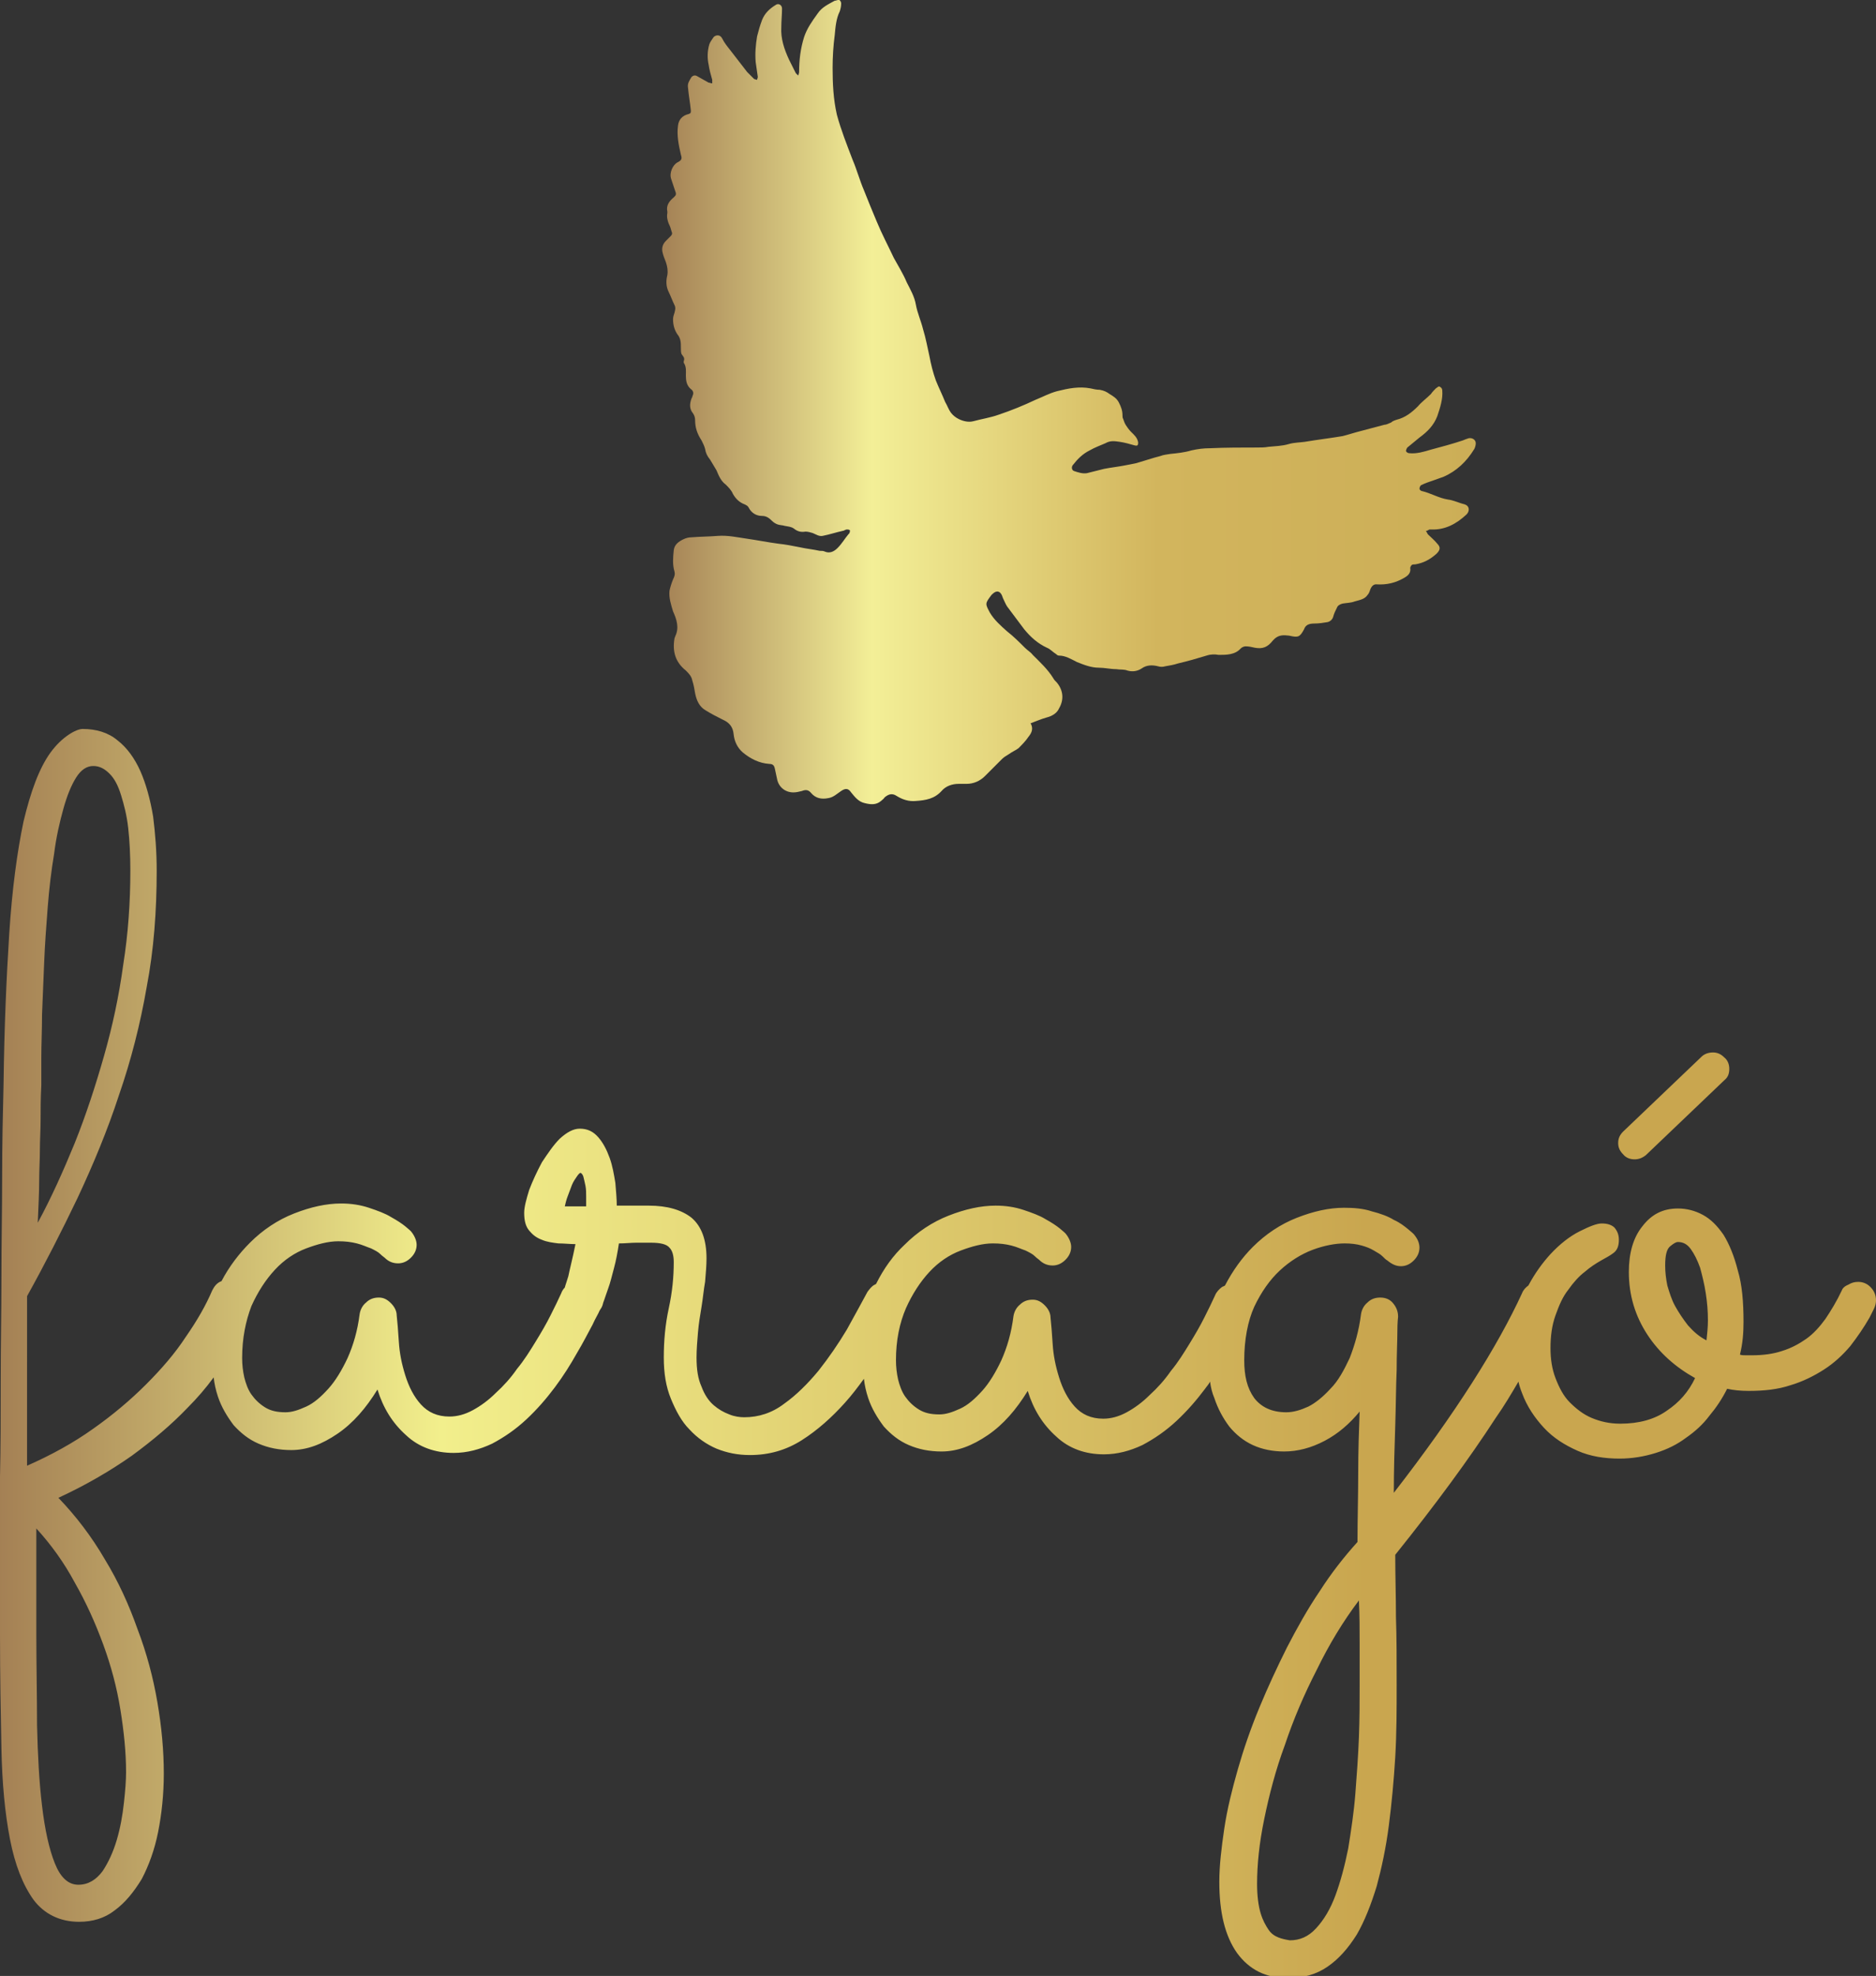
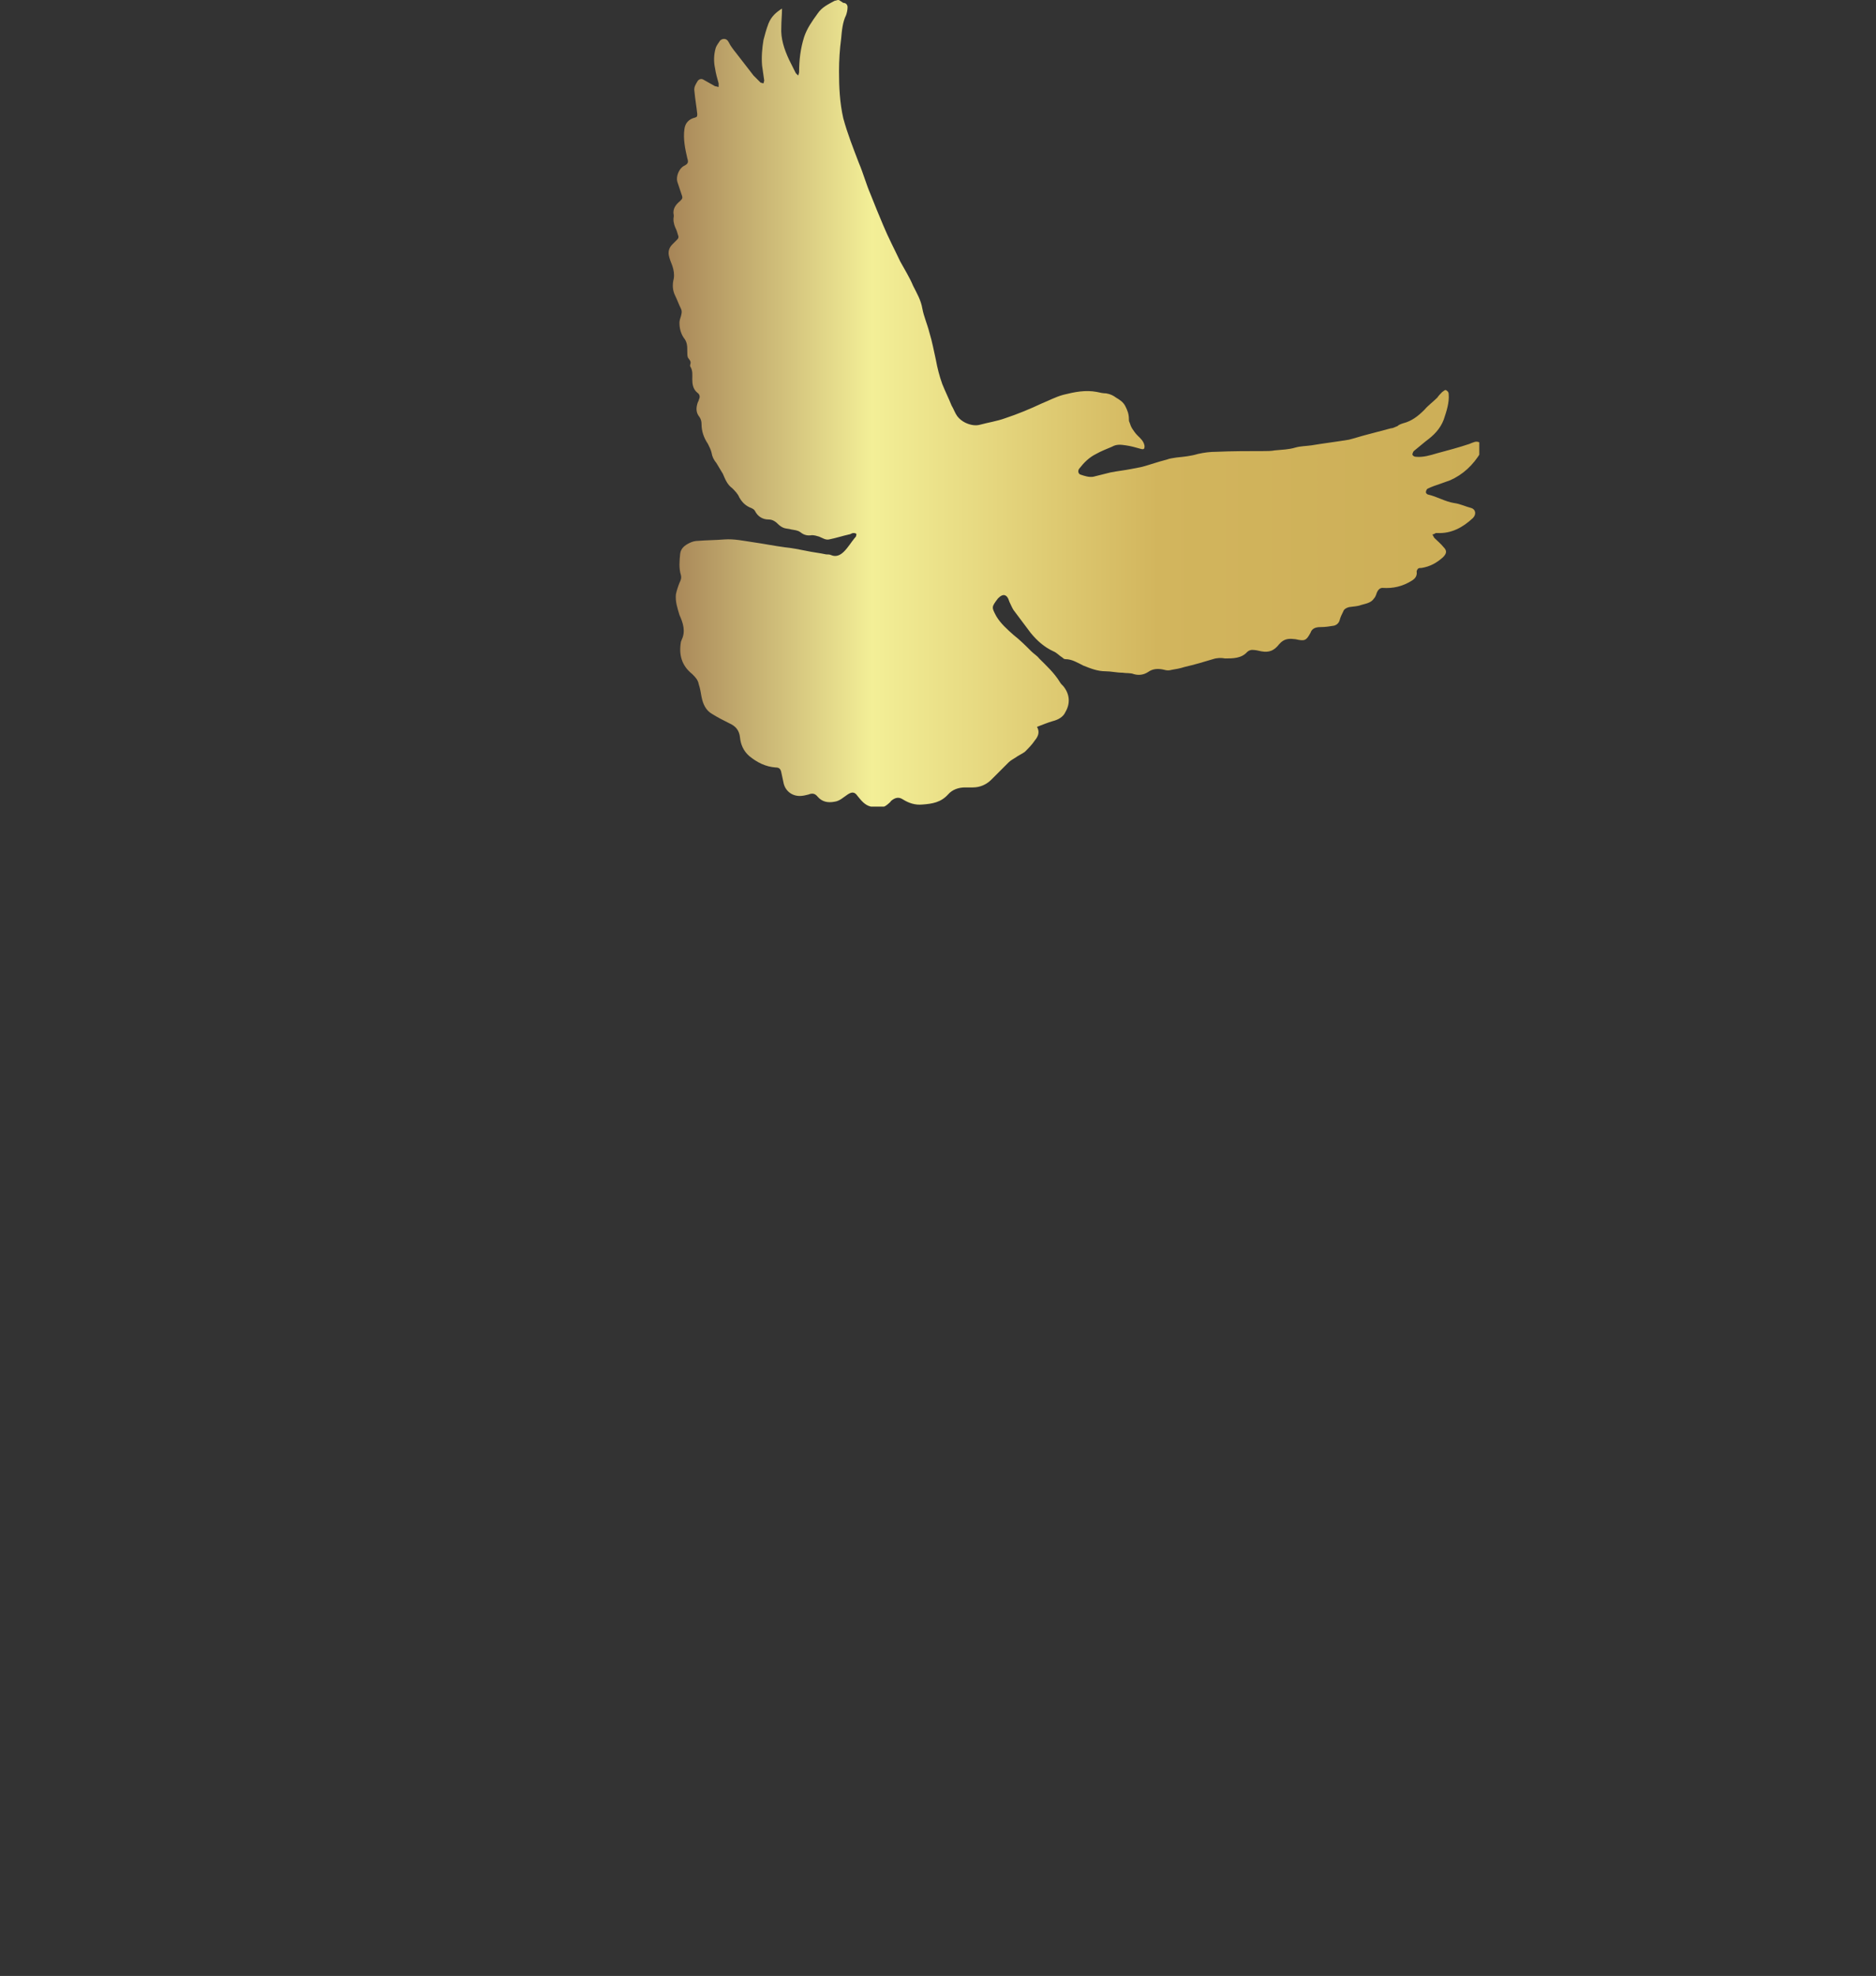
<svg xmlns="http://www.w3.org/2000/svg" xmlns:xlink="http://www.w3.org/1999/xlink" version="1.1" id="Layer_1" x="0px" y="0px" viewBox="0 0 263.4 277.3" style="enable-background:new 0 0 263.4 277.3;" xml:space="preserve">
  <rect x="0" y="0" width="263.4" height="277.3" fill="#333333" stroke="none" />
  <style type="text/css">
	.st0{clip-path:url(#SVGID_2_);fill:url(#SVGID_3_);}
	.st1{clip-path:url(#SVGID_5_);fill:url(#SVGID_6_);}
</style>
  <g>
    <defs>
      <path id="SVGID_1_" d="M238.9,148.3l-11,10.5c-0.5,0.5-0.7,1-0.7,1.6c0,0.6,0.2,1.1,0.7,1.6c0.4,0.5,1,0.7,1.6,0.7    c0.6,0,1.1-0.2,1.6-0.6l11-10.5c0.5-0.4,0.7-0.9,0.7-1.6c0-0.6-0.2-1.2-0.7-1.6c-0.5-0.5-1-0.7-1.6-0.7    C239.9,147.7,239.3,147.9,238.9,148.3 M179.5,271.9c-0.5-0.2-1-0.5-1.4-1.1c-0.4-0.6-0.8-1.3-1.1-2.3c-0.3-1-0.5-2.4-0.5-4.1    c0-2.7,0.3-5.7,1-9.1c0.7-3.4,1.6-6.9,2.9-10.4c1.2-3.6,2.7-7.1,4.5-10.6c1.7-3.5,3.7-6.8,5.9-9.7c0.1,2.1,0.1,4.1,0.1,6.1v5.9    c0,2.2,0,4.6-0.1,7.2c-0.1,2.6-0.3,5.3-0.5,7.9c-0.2,2.6-0.6,5.2-1,7.7c-0.5,2.5-1.1,4.7-1.8,6.6c-0.7,1.9-1.6,3.4-2.7,4.6    c-1.1,1.2-2.3,1.7-3.7,1.7C180.5,272.2,180,272.1,179.5,271.9 M7.7,261.5c-0.8-2-1.4-4.7-1.8-8.1c-0.4-3.3-0.6-7.1-0.7-11.3    c0-4.2-0.1-8.4-0.1-12.7c0-2.1,0-4.4,0-6.8c0-2.5,0-5.2,0-8.1c2.1,2.3,3.9,4.8,5.4,7.6c1.6,2.8,2.9,5.7,4,8.7c1.1,3,1.9,6,2.4,9.1    c0.5,3.1,0.8,6,0.8,8.8c0,1.1-0.1,2.5-0.3,4.3s-0.5,3.5-1,5.2c-0.5,1.7-1.2,3.2-2,4.4c-0.9,1.2-2,1.9-3.4,1.9    C9.6,264.5,8.5,263.5,7.7,261.5 M237,186c-0.7-0.9-1.3-1.8-1.8-2.7c-0.5-0.9-0.8-1.9-1.1-2.9c-0.2-1-0.3-1.9-0.3-2.8    c0-1.4,0.2-2.3,0.7-2.7c0.5-0.4,0.8-0.6,1.1-0.6c0.7,0,1.3,0.3,1.8,1c0.5,0.7,0.9,1.5,1.3,2.6c0.3,1.1,0.6,2.3,0.8,3.6    c0.2,1.3,0.3,2.5,0.3,3.8c0,0.9-0.1,1.9-0.2,2.8C238.6,187.6,237.8,186.9,237,186 M79.7,167.9c0.2-0.5,0.4-1.1,0.6-1.6    c0.2-0.5,0.5-0.9,0.7-1.2c0.2-0.3,0.4-0.5,0.5-0.5c0.1,0,0.3,0.2,0.4,0.5c0.1,0.4,0.2,0.8,0.3,1.3c0.1,0.5,0.1,1,0.1,1.6    c0,0.5,0,1,0,1.3h-3C79.4,168.9,79.5,168.4,79.7,167.9 M5.5,165.8c0-1.6,0.1-3,0.1-4.4c0-1.4,0.1-2.8,0.1-4.2c0-1.4,0-3,0.1-4.9    c0-0.9,0-2.2,0-3.9c0-1.8,0.1-3.8,0.1-6c0.1-2.3,0.2-4.7,0.3-7.3c0.1-2.6,0.3-5.2,0.5-7.8c0.2-2.6,0.5-5.1,0.9-7.5    c0.3-2.4,0.8-4.5,1.3-6.3c0.5-1.8,1.1-3.3,1.8-4.4c0.7-1.1,1.5-1.6,2.4-1.6c0.9,0,1.6,0.4,2.3,1.1c0.7,0.7,1.2,1.7,1.6,3    c0.4,1.3,0.8,2.8,1,4.6c0.2,1.8,0.3,3.8,0.3,6c0,4.4-0.3,8.8-1,13.2c-0.6,4.4-1.5,8.6-2.7,12.8c-1.2,4.2-2.5,8.2-4.1,12.2    c-1.6,3.9-3.3,7.7-5.2,11.2C5.4,169.2,5.5,167.4,5.5,165.8 M7.1,105.6c-1.6,2.2-2.8,5.5-3.8,9.7c-0.9,4.3-1.6,9.5-2,15.7    c-0.4,6.2-0.7,13.2-0.8,21.1c-0.1,4.1-0.2,8.5-0.2,13.1c0,4.6-0.1,9.3-0.1,14.1c0,4.8-0.1,9.5-0.1,14.3c0,4.8,0,9.3-0.1,13.6    c0,4.3,0,8.4,0,12.2v10c0,5.7,0.1,11.1,0.2,16c0.1,4.9,0.5,9.1,1.2,12.7c0.7,3.6,1.8,6.4,3.3,8.5c1.5,2,3.7,3.1,6.4,3.1    c1.9,0,3.6-0.5,5-1.6c1.5-1.1,2.7-2.6,3.8-4.4c1-1.9,1.8-4.1,2.3-6.6c0.5-2.5,0.8-5.3,0.8-8.2c0-3.2-0.3-6.5-0.9-10    c-0.6-3.5-1.5-6.9-2.8-10.3c-1.2-3.4-2.7-6.7-4.6-9.8c-1.8-3.1-4-6-6.5-8.6c3.9-1.8,7.3-3.8,10.3-5.9c3-2.2,5.6-4.4,7.8-6.7    c1.4-1.4,2.6-2.8,3.7-4.3c0.1,0.9,0.3,1.8,0.6,2.7c0.5,1.5,1.3,2.8,2.2,4c1,1.1,2.1,2,3.5,2.6c1.4,0.6,2.9,0.9,4.6,0.9    c2.2,0,4.3-0.8,6.5-2.3c2.2-1.5,4-3.6,5.6-6.2c0.8,2.6,2.1,4.7,4,6.4c1.8,1.7,4.1,2.5,6.7,2.5c1.9,0,3.7-0.5,5.4-1.3    c1.7-0.9,3.3-2,4.8-3.4c1.5-1.4,2.8-2.9,4-4.5s2.2-3.2,3.1-4.8c0.9-1.5,1.6-2.9,2.2-4c0.4-0.9,0.8-1.5,1-2    c0.1-0.1,0.1-0.2,0.2-0.3c0,0,0.2-0.3,0.3-0.8c0.2-0.5,0.4-1.2,0.7-2c0.3-0.8,0.5-1.7,0.8-2.8c0.3-1.1,0.5-2.2,0.7-3.5    c0.9,0,1.7-0.1,2.4-0.1h2.1c1.3,0,2.2,0.2,2.6,0.7c0.4,0.4,0.6,1.1,0.6,2c0,2.1-0.2,4.2-0.7,6.5c-0.5,2.3-0.7,4.6-0.7,6.9    c0,2.2,0.3,4.1,1,5.8s1.5,3.2,2.6,4.3c1.1,1.2,2.4,2.1,3.8,2.7c1.5,0.6,3,0.9,4.7,0.9c2.7,0,5.1-0.7,7.3-2.1s4.2-3.2,6-5.2    c1-1.1,1.9-2.3,2.7-3.4c0.1,0.9,0.3,1.8,0.6,2.7c0.5,1.5,1.3,2.8,2.2,4c1,1.1,2.1,2,3.5,2.6c1.4,0.6,2.9,0.9,4.6,0.9    c2.2,0,4.3-0.8,6.5-2.3c2.2-1.5,4-3.6,5.6-6.2c0.8,2.6,2.1,4.7,4,6.4c1.8,1.7,4.1,2.5,6.7,2.5c1.9,0,3.7-0.5,5.4-1.3    c1.7-0.9,3.3-2,4.8-3.4c1.5-1.4,2.8-2.9,4-4.5c0.2-0.3,0.5-0.6,0.7-1c0.1,0.8,0.3,1.6,0.6,2.3c0.5,1.5,1.2,2.8,2.1,4    c0.9,1.1,2,2,3.3,2.6c1.3,0.6,2.8,0.9,4.4,0.9c1.9,0,3.8-0.5,5.7-1.5c1.9-1,3.5-2.4,4.9-4.1c-0.1,2.7-0.2,5.6-0.2,8.7    c0,3.2-0.1,6.4-0.1,9.6c-1.9,2.1-3.7,4.4-5.3,6.9c-1.7,2.5-3.2,5.2-4.6,7.9c-1.4,2.8-2.7,5.6-3.9,8.5c-1.2,2.9-2.2,5.8-3,8.6    c-0.8,2.8-1.5,5.6-1.9,8.3c-0.4,2.7-0.7,5.2-0.7,7.5c0,4.3,0.8,7.6,2.5,10c1.7,2.3,4,3.5,7.1,3.5c2.2,0,4-0.5,5.6-1.6    c1.6-1.1,2.9-2.6,4.1-4.5c1.1-1.9,2-4.2,2.8-6.8c0.7-2.6,1.3-5.4,1.7-8.5c0.4-3.1,0.7-6.3,0.9-9.6c0.2-3.4,0.2-6.8,0.2-10.2    s0-6.6-0.1-9.5c0-2.9-0.1-5.8-0.1-8.7c5.7-7.1,10.4-13.5,14.1-19.2c1.2-1.7,2.2-3.4,3.2-5.1c0.1,0.5,0.3,1.1,0.5,1.6    c0.7,1.9,1.8,3.5,3.1,4.9c1.3,1.4,2.9,2.4,4.7,3.2c1.8,0.8,3.8,1.1,5.9,1.1c1.8,0,3.5-0.3,5.1-0.8c1.6-0.5,3-1.2,4.2-2.1    c1.3-0.9,2.4-1.9,3.3-3.1c1-1.2,1.8-2.4,2.5-3.8c0.9,0.2,1.9,0.3,3,0.3c2.2,0,4.1-0.2,5.9-0.8c1.7-0.5,3.3-1.3,4.7-2.2    c1.4-0.9,2.6-2,3.7-3.3c1-1.3,1.9-2.6,2.7-4c0.2-0.4,0.4-0.8,0.6-1.2c0.2-0.4,0.3-0.8,0.3-1.2c0-0.8-0.3-1.4-0.8-1.9    c-0.5-0.5-1.1-0.7-1.7-0.7c-0.5,0-0.9,0.1-1.4,0.4c-0.5,0.2-0.8,0.5-0.9,0.8c-0.7,1.5-1.5,2.8-2.3,4c-0.8,1.1-1.7,2.1-2.7,2.8    c-1,0.7-2.1,1.3-3.4,1.7c-1.2,0.4-2.6,0.6-4.2,0.6h-0.9c-0.3,0-0.6,0-0.8-0.1c0.4-1.6,0.5-3.1,0.5-4.6c0-2.8-0.2-5.2-0.8-7.2    c-0.5-2-1.2-3.7-2-5c-0.9-1.3-1.8-2.2-2.9-2.8c-1.1-0.6-2.3-0.9-3.5-0.9c-2.1,0-3.7,0.8-5,2.5c-1.3,1.6-1.9,3.8-1.9,6.4    c0,3.3,0.9,6.2,2.6,8.8c1.7,2.6,4,4.6,6.7,6.1c-0.9,1.9-2.2,3.4-4,4.6c-1.7,1.2-3.9,1.8-6.5,1.8c-1.5,0-2.8-0.3-4-0.8    c-1.2-0.5-2.2-1.3-3.1-2.2c-0.9-0.9-1.5-2.1-2-3.4c-0.5-1.3-0.7-2.7-0.7-4.2c0-1.7,0.2-3.2,0.7-4.6c0.5-1.4,1-2.6,1.8-3.6    c0.7-1,1.5-1.9,2.3-2.5c0.8-0.7,1.6-1.2,2.3-1.6c0.7-0.4,1.3-0.7,1.8-1.1c0.5-0.4,0.7-1,0.7-1.8c0-0.7-0.2-1.2-0.6-1.7    c-0.4-0.4-1-0.6-1.8-0.6c-0.7,0-1.7,0.4-3.1,1.1c-1.4,0.7-2.8,1.8-4.1,3.2c-1.1,1.2-2.2,2.7-3.1,4.4c-0.4,0.3-0.7,0.6-0.9,1.1    c-3.4,7.4-9.3,16.8-18,28c0-3.3,0.1-6.4,0.2-9.4c0.1-3,0.1-5.6,0.2-7.8c0-2.3,0.1-4.1,0.1-5.4c0-1.4,0.1-2.1,0.1-2.1    c0-0.7-0.2-1.3-0.7-1.9c-0.4-0.5-1-0.8-1.8-0.8c-0.7,0-1.3,0.2-1.8,0.7c-0.5,0.4-0.8,1-0.9,1.6c-0.3,2.4-0.9,4.4-1.6,6.2    c-0.8,1.7-1.6,3.2-2.7,4.3c-1,1.1-2.1,2-3.1,2.5c-1.1,0.5-2.1,0.8-3.1,0.8c-2,0-3.5-0.7-4.5-2c-1-1.4-1.4-3.1-1.4-5.3    c0-2.9,0.5-5.5,1.4-7.5c1-2.1,2.2-3.8,3.6-5.1c1.4-1.3,3-2.3,4.6-2.9c1.6-0.6,3.2-0.9,4.5-0.9c0.9,0,1.7,0.1,2.4,0.3    c0.7,0.2,1.2,0.4,1.7,0.7c0.5,0.3,0.9,0.5,1.2,0.8c0.3,0.3,0.5,0.5,0.7,0.6c0.6,0.5,1.2,0.8,1.9,0.8c0.7,0,1.3-0.3,1.8-0.8    c0.5-0.5,0.8-1.1,0.8-1.8c0-0.7-0.3-1.3-0.8-1.9c0,0-0.3-0.3-0.8-0.7c-0.5-0.4-1.1-0.9-2-1.3c-0.8-0.5-1.9-0.9-3.1-1.2    c-1.2-0.4-2.5-0.5-3.9-0.5c-2.1,0-4.3,0.5-6.6,1.4c-2.3,0.9-4.4,2.3-6.2,4.1c-1.5,1.5-2.8,3.3-3.9,5.4c-0.1,0.1-0.2,0.1-0.4,0.2    c-0.4,0.3-0.8,0.7-1,1.2c-0.4,0.9-0.9,1.9-1.5,3.1c-0.6,1.2-1.3,2.4-2.1,3.7c-0.8,1.3-1.6,2.6-2.6,3.8c-0.9,1.3-1.9,2.4-3,3.4    c-1,1-2.1,1.8-3.2,2.4c-1.1,0.6-2.2,0.9-3.3,0.9c-1.7,0-3-0.6-4-1.7c-1-1.1-1.7-2.5-2.2-4.1c-0.5-1.6-0.8-3.1-0.9-4.7    c-0.1-1.6-0.2-2.8-0.3-3.7c0-0.6-0.3-1.2-0.8-1.7c-0.5-0.5-1-0.8-1.7-0.8c-0.7,0-1.3,0.2-1.8,0.7c-0.5,0.4-0.8,1-0.9,1.6    c-0.3,2.4-0.9,4.4-1.7,6.2c-0.8,1.7-1.7,3.2-2.7,4.3c-1,1.1-2,2-3.1,2.5c-1.1,0.5-2,0.8-2.9,0.8c-1.2,0-2.1-0.2-2.9-0.7    c-0.8-0.5-1.4-1.1-1.9-1.8c-0.5-0.7-0.8-1.6-1-2.4c-0.2-0.9-0.3-1.8-0.3-2.7c0-2.8,0.5-5.2,1.4-7.3c0.9-2,2-3.7,3.3-5.1    c1.3-1.4,2.8-2.4,4.4-3c1.6-0.6,3.1-1,4.5-1c1,0,1.8,0.1,2.6,0.3c0.8,0.2,1.4,0.5,2,0.7c0.6,0.3,1,0.5,1.3,0.8    c0.3,0.3,0.5,0.4,0.6,0.5c0.5,0.5,1.1,0.8,1.9,0.8c0.7,0,1.3-0.3,1.8-0.8c0.5-0.5,0.8-1.1,0.8-1.8c0-0.6-0.3-1.3-0.8-1.9    c0,0-0.3-0.3-0.8-0.7c-0.5-0.4-1.1-0.8-2-1.3c-0.8-0.5-1.9-0.9-3.1-1.3c-1.2-0.4-2.5-0.6-3.9-0.6c-2.1,0-4.3,0.5-6.6,1.4    s-4.4,2.3-6.2,4.1c-1.6,1.5-2.9,3.3-4,5.5c-0.1,0-0.1,0.1-0.2,0.1c-0.4,0.2-0.7,0.6-1,1c-0.8,1.5-1.8,3.3-2.9,5.3    c-1.2,2-2.5,3.9-4,5.8c-1.5,1.8-3.1,3.4-4.8,4.6c-1.7,1.3-3.6,1.9-5.6,1.9c-0.6,0-1.4-0.1-2.1-0.4c-0.8-0.3-1.5-0.7-2.2-1.3    c-0.7-0.6-1.3-1.5-1.7-2.6c-0.5-1.1-0.7-2.4-0.7-4.1c0-1.1,0.1-2.3,0.2-3.5c0.1-1.2,0.3-2.4,0.5-3.6c0.2-1.2,0.3-2.4,0.5-3.5    c0.1-1.2,0.2-2.3,0.2-3.3c0-2.6-0.7-4.5-2.1-5.7c-1.4-1.1-3.4-1.7-6-1.7c-0.7,0-1.4,0-2.2,0c-0.8,0-1.5,0-2.3,0    c0-0.9-0.1-2-0.2-3.2c-0.2-1.2-0.4-2.4-0.8-3.5c-0.4-1.1-0.9-2.1-1.6-2.9c-0.7-0.8-1.5-1.2-2.6-1.2c-0.9,0-1.8,0.5-2.8,1.4    c-0.9,0.9-1.7,2.1-2.5,3.3c-0.7,1.3-1.3,2.6-1.8,3.9c-0.4,1.3-0.7,2.4-0.7,3.2c0,1.1,0.2,1.9,0.7,2.5c0.5,0.6,1,1,1.8,1.3    c0.7,0.3,1.5,0.4,2.3,0.5c0.8,0,1.6,0.1,2.4,0.1c-0.4,2-0.8,3.5-1,4.5c-0.2,0.7-0.4,1.2-0.5,1.6c-0.2,0.2-0.4,0.5-0.5,0.8    c-0.4,0.9-0.9,1.9-1.5,3.1c-0.6,1.2-1.3,2.4-2.1,3.7c-0.8,1.3-1.6,2.6-2.6,3.8c-0.9,1.3-1.9,2.4-3,3.4c-1,1-2.1,1.8-3.2,2.4    c-1.1,0.6-2.2,0.9-3.3,0.9c-1.7,0-3-0.6-4-1.7c-1-1.1-1.7-2.5-2.2-4.1c-0.5-1.6-0.8-3.1-0.9-4.7c-0.1-1.6-0.2-2.8-0.3-3.7    c0-0.6-0.3-1.2-0.8-1.7c-0.5-0.5-1-0.8-1.7-0.8c-0.7,0-1.3,0.2-1.8,0.7c-0.5,0.4-0.8,1-0.9,1.6c-0.3,2.4-0.9,4.4-1.7,6.2    c-0.8,1.7-1.7,3.2-2.7,4.3c-1,1.1-2,2-3.1,2.5c-1.1,0.5-2,0.8-2.9,0.8c-1.2,0-2.1-0.2-2.9-0.7c-0.8-0.5-1.4-1.1-1.9-1.8    c-0.5-0.7-0.8-1.6-1-2.4c-0.2-0.9-0.3-1.8-0.3-2.7c0-2.8,0.5-5.2,1.3-7.3c0.9-2,2-3.7,3.3-5.1c1.3-1.4,2.8-2.4,4.4-3    c1.6-0.6,3.1-1,4.5-1c1,0,1.8,0.1,2.6,0.3c0.8,0.2,1.4,0.5,2,0.7c0.6,0.3,1,0.5,1.3,0.8c0.3,0.3,0.5,0.4,0.6,0.5    c0.5,0.5,1.1,0.8,1.9,0.8c0.7,0,1.3-0.3,1.8-0.8c0.5-0.5,0.8-1.1,0.8-1.8c0-0.6-0.3-1.3-0.8-1.9c0,0-0.3-0.3-0.8-0.7    c-0.5-0.4-1.1-0.8-2-1.3c-0.8-0.5-1.9-0.9-3.1-1.3c-1.2-0.4-2.5-0.6-3.9-0.6c-2.1,0-4.3,0.5-6.6,1.4s-4.4,2.3-6.2,4.1    c-1.5,1.5-2.9,3.3-4,5.4c-0.6,0.2-1,0.7-1.3,1.3c-0.9,2.1-2.1,4.2-3.7,6.5c-1.5,2.3-3.4,4.5-5.6,6.7c-2.2,2.2-4.7,4.3-7.4,6.2    c-2.8,2-5.9,3.7-9.3,5.2c0-1.5,0-3.2,0-5.2c0-2,0-4.1,0-6.3V188v-6.1c2.5-4.5,4.9-9.2,7.1-13.8c2.2-4.7,4.2-9.5,5.8-14.4    c1.7-4.9,3-10,3.9-15.2c1-5.2,1.4-10.7,1.4-16.3c0-2.7-0.2-5.2-0.5-7.6c-0.4-2.4-1-4.6-1.8-6.4c-0.8-1.8-1.9-3.3-3.2-4.3    c-1.3-1.1-3-1.6-4.9-1.6C10.7,102.3,8.7,103.4,7.1,105.6" />
    </defs>
    <clipPath id="SVGID_2_">
      <use xlink:href="#SVGID_1_" style="overflow:visible;" />
    </clipPath>
    <linearGradient id="SVGID_3_" gradientUnits="userSpaceOnUse" x1="-100.329" y1="592.25" x2="-94.903" y2="592.25" gradientTransform="matrix(48.547 0 0 -48.547 4870.659 28941.66)">
      <stop offset="0" style="stop-color:#A48054" />
      <stop offset="0.235" style="stop-color:#F2EF8C" />
      <stop offset="0.728" style="stop-color:#C9A64F" />
      <stop offset="1" style="stop-color:#C9A64F" />
    </linearGradient>
-     <rect y="102.3" class="st0" width="263.4" height="175.1" />
  </g>
  <g>
    <defs>
-       <path id="SVGID_4_" d="M117.7,0c-0.2,0-0.3,0.1-0.5,0.1c-0.9,0.5-1.8,0.9-2.4,1.8c-0.8,1.1-1.5,2.1-1.9,3.3    c-0.5,1.6-0.7,3.2-0.7,4.9c0,0.2-0.1,0.3-0.1,0.5c-0.1-0.1-0.3-0.2-0.4-0.4c-0.3-0.6-0.6-1.2-0.9-1.8c-0.7-1.5-1.2-3-1.1-4.6    c0-0.9,0.1-1.7,0.1-2.6c0-0.5-0.5-0.8-0.9-0.5c-0.8,0.5-1.5,1.1-1.9,2.1c-0.3,0.8-0.5,1.5-0.7,2.3c-0.2,1.2-0.3,2.4-0.2,3.6    c0.1,0.7,0.2,1.4,0.3,2.1c0,0.1-0.1,0.3-0.1,0.4c-0.1,0-0.3-0.1-0.4-0.1c-0.3-0.3-0.7-0.7-1-1c-0.8-1-1.6-2.1-2.4-3.1    c-0.4-0.5-0.8-1-1.1-1.6c-0.3-0.6-0.9-0.5-1.2-0.2c-0.2,0.3-0.5,0.7-0.6,1c-0.3,1-0.3,2-0.1,2.9c0.1,0.7,0.3,1.4,0.5,2.1    c0,0.2,0,0.3,0,0.5c-0.2,0-0.3-0.1-0.5-0.1c-0.5-0.3-1.1-0.6-1.6-0.9c-0.3-0.2-0.6-0.1-0.8,0.1c-0.3,0.5-0.6,0.9-0.5,1.5    c0.1,1.1,0.3,2.2,0.4,3.2c0,0.3,0,0.4-0.3,0.5c-0.9,0.2-1.4,0.8-1.5,1.6c-0.2,1.4,0.1,2.8,0.4,4.1c0.2,0.6,0.1,0.8-0.5,1.1    c-0.7,0.4-1.1,1.5-0.9,2.2c0.2,0.6,0.4,1.2,0.6,1.8c0.2,0.5,0.1,0.6-0.2,0.9c-0.6,0.5-1.1,1.1-0.9,2c0,0.1,0,0.1,0,0.2    c-0.1,0.5,0,1,0.2,1.5c0.2,0.4,0.3,0.7,0.4,1.1c0.1,0.2,0.1,0.4-0.1,0.6c-0.2,0.2-0.5,0.5-0.7,0.7c-0.4,0.4-0.6,0.9-0.5,1.5    c0.1,0.5,0.3,1,0.5,1.5c0.2,0.6,0.3,1.2,0.2,1.8c-0.2,0.8-0.2,1.6,0.2,2.4c0.3,0.6,0.5,1.2,0.8,1.8c0.2,0.4,0.1,0.7,0,1.1    c-0.1,0.3-0.2,0.6-0.2,0.9c0,0.8,0.2,1.5,0.6,2.1c0.5,0.6,0.5,1.2,0.5,1.9c0,0.3,0,0.7,0.1,0.9c0.2,0.3,0.5,0.5,0.3,1    c0,0,0,0.1,0,0.2c0.4,0.6,0.3,1.2,0.3,1.8c0,0.7,0.1,1.4,0.7,1.9c0.3,0.2,0.4,0.5,0.3,0.8c-0.1,0.2-0.1,0.4-0.2,0.5    c-0.3,0.8-0.3,1.5,0.2,2.1c0.2,0.3,0.3,0.6,0.3,1c0,1,0.3,1.9,0.9,2.8c0.2,0.4,0.4,0.8,0.5,1.2c0.1,0.6,0.3,1,0.7,1.5    c0.3,0.5,0.6,1,0.9,1.5c0.3,0.7,0.6,1.5,1.3,2c0.4,0.4,0.8,0.8,1,1.3c0.4,0.7,0.9,1.2,1.7,1.5c0.2,0.1,0.4,0.2,0.5,0.4    c0.4,0.8,1.1,1.2,1.9,1.2c0.6,0,1,0.3,1.4,0.7c0.2,0.2,0.5,0.4,0.8,0.5c0.3,0.1,0.7,0.1,1,0.2c0.5,0.1,0.9,0.1,1.3,0.4    c0.5,0.4,1,0.5,1.6,0.4c0.3,0,0.7,0.1,1,0.2c0.5,0.2,0.9,0.5,1.4,0.4c1-0.2,1.9-0.5,2.8-0.7c0.2,0,0.4-0.2,0.6-0.2    c0.1,0,0.3,0,0.4,0.1c0.1,0,0,0.2,0,0.3c0,0.1-0.1,0.2-0.2,0.3c-0.5,0.6-0.9,1.3-1.5,1.9c-0.5,0.5-1.1,0.8-1.8,0.5    c-0.2-0.1-0.4-0.1-0.7-0.1c-0.9-0.2-1.9-0.3-2.8-0.5c-1-0.2-2-0.4-3-0.5c-1.5-0.2-3-0.5-4.4-0.7c-1.4-0.2-2.7-0.5-4.1-0.4    c-1.2,0.1-2.5,0.1-3.7,0.2c-0.4,0-0.8,0.1-1.2,0.3c-0.6,0.3-1.2,0.7-1.3,1.5c-0.1,1-0.2,2,0.1,3c0.1,0.4,0,0.7-0.2,1.1    c-0.2,0.5-0.4,1.1-0.5,1.6c-0.1,1,0.2,1.9,0.5,2.9c0.5,1.1,0.9,2.3,0.3,3.5c0,0.1-0.1,0.2-0.1,0.3c-0.3,1.8,0.1,3.3,1.6,4.5    c0.4,0.4,0.8,0.8,0.9,1.4c0.2,0.6,0.3,1.2,0.4,1.8c0.2,1,0.6,1.9,1.5,2.4c0.8,0.5,1.6,0.9,2.4,1.3c0.9,0.4,1.4,1,1.5,2    c0.1,1,0.5,1.9,1.3,2.6c1.1,0.9,2.3,1.5,3.7,1.6c0.5,0,0.7,0.2,0.8,0.7c0.1,0.5,0.2,0.9,0.3,1.4c0.2,1.1,1.1,1.9,2.3,1.9    c0.4,0,0.8-0.1,1.2-0.2c0.5-0.2,0.9-0.2,1.3,0.3c0.6,0.7,1.4,0.9,2.4,0.7c0.7-0.1,1.2-0.6,1.8-1c0.6-0.4,1-0.4,1.4,0.2    c0.5,0.6,1,1.3,1.9,1.5c0.8,0.2,1.6,0.3,2.3-0.3c0.2-0.2,0.4-0.3,0.5-0.5c0.6-0.5,1.1-0.6,1.7-0.2c0.8,0.5,1.7,0.8,2.7,0.7    c1.4-0.1,2.6-0.3,3.6-1.4c0.6-0.7,1.5-1,2.4-1c0.2,0,0.5,0,0.7,0c0.1,0,0.3,0,0.4,0c1,0,1.9-0.4,2.6-1.1c0.8-0.8,1.6-1.6,2.4-2.4    c0.3-0.3,0.7-0.5,1-0.7c0.4-0.3,0.9-0.5,1.3-0.8c0.5-0.5,1-1,1.4-1.6c0.5-0.6,0.7-1.2,0.3-1.9c0.8-0.3,1.5-0.6,2.2-0.8    c0.8-0.2,1.5-0.6,1.8-1.3c0.7-1.2,0.6-2.5-0.3-3.6c-0.2-0.2-0.4-0.4-0.5-0.6c-0.8-1.3-1.9-2.3-2.9-3.3c-0.3-0.4-0.7-0.6-1.1-1    c-0.8-0.8-1.6-1.6-2.5-2.3c-0.9-0.8-1.8-1.6-2.4-2.6c-0.7-1.3-0.7-1.3,0.2-2.5c0,0,0.1-0.1,0.1-0.1c0.6-0.6,1.1-0.5,1.4,0.2    c0,0.1,0.1,0.2,0.1,0.3c0.2,0.4,0.4,0.9,0.6,1.2c0.8,1.1,1.6,2.1,2.4,3.2c0.9,1.1,1.9,2,3.2,2.6c0.5,0.2,0.8,0.6,1.3,0.9    c0.1,0.1,0.2,0.2,0.4,0.2c0.9,0,1.7,0.5,2.5,0.9c1,0.4,2,0.8,3.1,0.8c0.8,0,1.6,0.2,2.4,0.2c0.6,0.1,1.1,0,1.6,0.2    c0.7,0.2,1.4,0.1,2-0.3c0.7-0.5,1.5-0.5,2.3-0.3c0.3,0.1,0.7,0.1,1,0c0.6-0.1,1.2-0.2,1.8-0.4c1.3-0.3,2.7-0.7,4-1.1    c0.6-0.2,1.2-0.2,1.7-0.1c1.1,0,2.3,0,3.1-0.9c0.2-0.2,0.5-0.3,0.7-0.3c0.4,0,0.9,0.1,1.3,0.2c1.1,0.2,1.8-0.1,2.5-1    c0.1-0.1,0.2-0.2,0.3-0.3c0.6-0.5,1.2-0.5,2-0.4c1.3,0.3,1.5,0.2,2.1-0.9c0,0,0,0,0,0c0.2-0.6,0.7-0.8,1.4-0.8    c0.7,0,1.3-0.1,1.9-0.2c0.4-0.1,0.7-0.4,0.8-0.8c0.1-0.4,0.3-0.8,0.5-1.2c0.1-0.3,0.4-0.5,0.8-0.6c0.6-0.1,1.2-0.1,1.7-0.3    c0.7-0.2,1.4-0.3,1.8-0.9c0.2-0.2,0.3-0.5,0.4-0.8c0.2-0.5,0.5-0.7,0.8-0.7c1.5,0.1,2.8-0.2,4.1-1c0.5-0.3,0.8-0.7,0.7-1.3    c0-0.1,0.1-0.3,0.2-0.4c0.1-0.1,0.3-0.1,0.5-0.1c1.2-0.2,2.1-0.7,3-1.5c0.5-0.5,0.6-0.9,0.1-1.4c-0.4-0.5-0.9-0.9-1.3-1.3    c-0.1-0.1-0.2-0.4-0.3-0.5c0.2,0,0.3-0.1,0.5-0.2c0.1,0,0.1,0,0.2,0c2,0.1,3.6-0.8,5-2.1c0.5-0.5,0.4-1.2-0.2-1.4    c-0.8-0.2-1.6-0.6-2.4-0.7c-1.3-0.2-2.4-0.9-3.7-1.2c-0.1,0-0.3-0.2-0.3-0.3c0-0.2,0.1-0.4,0.2-0.5c0.6-0.3,1.2-0.5,1.8-0.7    c0.5-0.2,0.9-0.3,1.4-0.5c1.8-0.8,3.2-2.1,4.3-3.9c0.1-0.2,0.2-0.5,0.2-0.8v0c0-0.5-0.5-0.8-1-0.7c-0.3,0.1-0.6,0.2-0.8,0.3    c-1.5,0.5-3,0.9-4.5,1.3c-1,0.3-2,0.6-3,0.5c-0.2,0-0.4-0.1-0.5-0.3c0-0.1,0.1-0.4,0.2-0.5c0.6-0.5,1.1-0.9,1.7-1.4    c1.1-0.8,2-1.7,2.5-3c0.4-1.2,0.8-2.4,0.7-3.6c0-0.2-0.1-0.4-0.3-0.5c-0.2-0.2-0.4,0.1-0.6,0.2c-0.2,0.2-0.5,0.5-0.7,0.8    c-0.6,0.6-1.3,1.1-1.8,1.7c-0.9,0.9-1.8,1.6-3,1.9c-0.3,0.1-0.6,0.2-0.8,0.4c-0.3,0.1-0.6,0.3-0.9,0.3c-1.1,0.3-2.3,0.6-3.4,0.9    c-0.8,0.2-1.7,0.5-2.5,0.7c-1.8,0.3-3.5,0.5-5.3,0.8c-0.7,0.1-1.5,0.1-2.2,0.3c-1,0.3-1.9,0.3-2.9,0.4c-0.5,0.1-1.1,0.1-1.6,0.1    c-2.2,0-4.4,0-6.6,0.1c-0.9,0-1.7,0.1-2.6,0.3c-1,0.3-2,0.4-3,0.5c-0.5,0.1-0.9,0.1-1.4,0.3c-1.2,0.3-2.3,0.7-3.4,1    c-0.5,0.1-1,0.2-1.5,0.3c-1,0.2-2,0.3-3,0.5c-0.8,0.2-1.6,0.4-2.4,0.6c-0.6,0.1-1.2-0.1-1.8-0.3c-0.3-0.1-0.4-0.5-0.2-0.8    c0.7-0.9,1.4-1.6,2.4-2.1c0.7-0.4,1.5-0.7,2.2-1c0.7-0.4,1.3-0.3,2-0.2c0.7,0.1,1.4,0.3,2.1,0.5c0.4,0.1,0.5,0,0.5-0.4    c-0.1-0.7-0.6-1.1-1-1.5c-0.3-0.3-0.5-0.6-0.7-0.9c-0.2-0.3-0.3-0.6-0.4-0.9c-0.1-0.2-0.1-0.3-0.1-0.5c0-0.7-0.2-1.2-0.5-1.8    c-0.3-0.6-0.8-0.9-1.3-1.2c-0.4-0.3-0.8-0.5-1.4-0.6c-0.4,0-0.9-0.1-1.3-0.2c-1.6-0.3-3.1,0-4.7,0.4c-1.1,0.3-2,0.8-3,1.2    c-1.7,0.8-3.4,1.5-5.2,2.1c-1.1,0.4-2.4,0.6-3.5,0.9c-0.7,0.2-1.5,0-2.1-0.3c-0.4-0.2-0.8-0.5-1.1-0.9c-0.3-0.4-0.5-1-0.8-1.5    c-0.4-1-0.9-2-1.3-3c-0.4-1.1-0.7-2.3-0.9-3.4c-0.3-1.3-0.5-2.5-0.9-3.8c-0.3-1.2-0.8-2.3-1-3.4c-0.2-1.2-0.8-2.2-1.3-3.2    c-0.5-1.2-1.2-2.3-1.8-3.4c-0.8-1.7-1.7-3.4-2.4-5.1c-0.6-1.4-1.2-2.9-1.8-4.4c-0.6-1.4-1-2.9-1.6-4.3c-0.8-2.1-1.6-4.1-2.2-6.3    c-0.5-2.2-0.6-4.4-0.6-6.6c0-1.5,0.1-3.1,0.3-4.6c0.1-1.1,0.2-2.3,0.7-3.3c0.1-0.3,0.2-0.7,0.2-1.1c0-0.3-0.2-0.6-0.6-0.6    C117.8,0,117.8,0,117.7,0" />
+       <path id="SVGID_4_" d="M117.7,0c-0.2,0-0.3,0.1-0.5,0.1c-0.9,0.5-1.8,0.9-2.4,1.8c-0.8,1.1-1.5,2.1-1.9,3.3    c-0.5,1.6-0.7,3.2-0.7,4.9c0,0.2-0.1,0.3-0.1,0.5c-0.1-0.1-0.3-0.2-0.4-0.4c-0.3-0.6-0.6-1.2-0.9-1.8c-0.7-1.5-1.2-3-1.1-4.6    c0-0.9,0.1-1.7,0.1-2.6c-0.8,0.5-1.5,1.1-1.9,2.1c-0.3,0.8-0.5,1.5-0.7,2.3c-0.2,1.2-0.3,2.4-0.2,3.6    c0.1,0.7,0.2,1.4,0.3,2.1c0,0.1-0.1,0.3-0.1,0.4c-0.1,0-0.3-0.1-0.4-0.1c-0.3-0.3-0.7-0.7-1-1c-0.8-1-1.6-2.1-2.4-3.1    c-0.4-0.5-0.8-1-1.1-1.6c-0.3-0.6-0.9-0.5-1.2-0.2c-0.2,0.3-0.5,0.7-0.6,1c-0.3,1-0.3,2-0.1,2.9c0.1,0.7,0.3,1.4,0.5,2.1    c0,0.2,0,0.3,0,0.5c-0.2,0-0.3-0.1-0.5-0.1c-0.5-0.3-1.1-0.6-1.6-0.9c-0.3-0.2-0.6-0.1-0.8,0.1c-0.3,0.5-0.6,0.9-0.5,1.5    c0.1,1.1,0.3,2.2,0.4,3.2c0,0.3,0,0.4-0.3,0.5c-0.9,0.2-1.4,0.8-1.5,1.6c-0.2,1.4,0.1,2.8,0.4,4.1c0.2,0.6,0.1,0.8-0.5,1.1    c-0.7,0.4-1.1,1.5-0.9,2.2c0.2,0.6,0.4,1.2,0.6,1.8c0.2,0.5,0.1,0.6-0.2,0.9c-0.6,0.5-1.1,1.1-0.9,2c0,0.1,0,0.1,0,0.2    c-0.1,0.5,0,1,0.2,1.5c0.2,0.4,0.3,0.7,0.4,1.1c0.1,0.2,0.1,0.4-0.1,0.6c-0.2,0.2-0.5,0.5-0.7,0.7c-0.4,0.4-0.6,0.9-0.5,1.5    c0.1,0.5,0.3,1,0.5,1.5c0.2,0.6,0.3,1.2,0.2,1.8c-0.2,0.8-0.2,1.6,0.2,2.4c0.3,0.6,0.5,1.2,0.8,1.8c0.2,0.4,0.1,0.7,0,1.1    c-0.1,0.3-0.2,0.6-0.2,0.9c0,0.8,0.2,1.5,0.6,2.1c0.5,0.6,0.5,1.2,0.5,1.9c0,0.3,0,0.7,0.1,0.9c0.2,0.3,0.5,0.5,0.3,1    c0,0,0,0.1,0,0.2c0.4,0.6,0.3,1.2,0.3,1.8c0,0.7,0.1,1.4,0.7,1.9c0.3,0.2,0.4,0.5,0.3,0.8c-0.1,0.2-0.1,0.4-0.2,0.5    c-0.3,0.8-0.3,1.5,0.2,2.1c0.2,0.3,0.3,0.6,0.3,1c0,1,0.3,1.9,0.9,2.8c0.2,0.4,0.4,0.8,0.5,1.2c0.1,0.6,0.3,1,0.7,1.5    c0.3,0.5,0.6,1,0.9,1.5c0.3,0.7,0.6,1.5,1.3,2c0.4,0.4,0.8,0.8,1,1.3c0.4,0.7,0.9,1.2,1.7,1.5c0.2,0.1,0.4,0.2,0.5,0.4    c0.4,0.8,1.1,1.2,1.9,1.2c0.6,0,1,0.3,1.4,0.7c0.2,0.2,0.5,0.4,0.8,0.5c0.3,0.1,0.7,0.1,1,0.2c0.5,0.1,0.9,0.1,1.3,0.4    c0.5,0.4,1,0.5,1.6,0.4c0.3,0,0.7,0.1,1,0.2c0.5,0.2,0.9,0.5,1.4,0.4c1-0.2,1.9-0.5,2.8-0.7c0.2,0,0.4-0.2,0.6-0.2    c0.1,0,0.3,0,0.4,0.1c0.1,0,0,0.2,0,0.3c0,0.1-0.1,0.2-0.2,0.3c-0.5,0.6-0.9,1.3-1.5,1.9c-0.5,0.5-1.1,0.8-1.8,0.5    c-0.2-0.1-0.4-0.1-0.7-0.1c-0.9-0.2-1.9-0.3-2.8-0.5c-1-0.2-2-0.4-3-0.5c-1.5-0.2-3-0.5-4.4-0.7c-1.4-0.2-2.7-0.5-4.1-0.4    c-1.2,0.1-2.5,0.1-3.7,0.2c-0.4,0-0.8,0.1-1.2,0.3c-0.6,0.3-1.2,0.7-1.3,1.5c-0.1,1-0.2,2,0.1,3c0.1,0.4,0,0.7-0.2,1.1    c-0.2,0.5-0.4,1.1-0.5,1.6c-0.1,1,0.2,1.9,0.5,2.9c0.5,1.1,0.9,2.3,0.3,3.5c0,0.1-0.1,0.2-0.1,0.3c-0.3,1.8,0.1,3.3,1.6,4.5    c0.4,0.4,0.8,0.8,0.9,1.4c0.2,0.6,0.3,1.2,0.4,1.8c0.2,1,0.6,1.9,1.5,2.4c0.8,0.5,1.6,0.9,2.4,1.3c0.9,0.4,1.4,1,1.5,2    c0.1,1,0.5,1.9,1.3,2.6c1.1,0.9,2.3,1.5,3.7,1.6c0.5,0,0.7,0.2,0.8,0.7c0.1,0.5,0.2,0.9,0.3,1.4c0.2,1.1,1.1,1.9,2.3,1.9    c0.4,0,0.8-0.1,1.2-0.2c0.5-0.2,0.9-0.2,1.3,0.3c0.6,0.7,1.4,0.9,2.4,0.7c0.7-0.1,1.2-0.6,1.8-1c0.6-0.4,1-0.4,1.4,0.2    c0.5,0.6,1,1.3,1.9,1.5c0.8,0.2,1.6,0.3,2.3-0.3c0.2-0.2,0.4-0.3,0.5-0.5c0.6-0.5,1.1-0.6,1.7-0.2c0.8,0.5,1.7,0.8,2.7,0.7    c1.4-0.1,2.6-0.3,3.6-1.4c0.6-0.7,1.5-1,2.4-1c0.2,0,0.5,0,0.7,0c0.1,0,0.3,0,0.4,0c1,0,1.9-0.4,2.6-1.1c0.8-0.8,1.6-1.6,2.4-2.4    c0.3-0.3,0.7-0.5,1-0.7c0.4-0.3,0.9-0.5,1.3-0.8c0.5-0.5,1-1,1.4-1.6c0.5-0.6,0.7-1.2,0.3-1.9c0.8-0.3,1.5-0.6,2.2-0.8    c0.8-0.2,1.5-0.6,1.8-1.3c0.7-1.2,0.6-2.5-0.3-3.6c-0.2-0.2-0.4-0.4-0.5-0.6c-0.8-1.3-1.9-2.3-2.9-3.3c-0.3-0.4-0.7-0.6-1.1-1    c-0.8-0.8-1.6-1.6-2.5-2.3c-0.9-0.8-1.8-1.6-2.4-2.6c-0.7-1.3-0.7-1.3,0.2-2.5c0,0,0.1-0.1,0.1-0.1c0.6-0.6,1.1-0.5,1.4,0.2    c0,0.1,0.1,0.2,0.1,0.3c0.2,0.4,0.4,0.9,0.6,1.2c0.8,1.1,1.6,2.1,2.4,3.2c0.9,1.1,1.9,2,3.2,2.6c0.5,0.2,0.8,0.6,1.3,0.9    c0.1,0.1,0.2,0.2,0.4,0.2c0.9,0,1.7,0.5,2.5,0.9c1,0.4,2,0.8,3.1,0.8c0.8,0,1.6,0.2,2.4,0.2c0.6,0.1,1.1,0,1.6,0.2    c0.7,0.2,1.4,0.1,2-0.3c0.7-0.5,1.5-0.5,2.3-0.3c0.3,0.1,0.7,0.1,1,0c0.6-0.1,1.2-0.2,1.8-0.4c1.3-0.3,2.7-0.7,4-1.1    c0.6-0.2,1.2-0.2,1.7-0.1c1.1,0,2.3,0,3.1-0.9c0.2-0.2,0.5-0.3,0.7-0.3c0.4,0,0.9,0.1,1.3,0.2c1.1,0.2,1.8-0.1,2.5-1    c0.1-0.1,0.2-0.2,0.3-0.3c0.6-0.5,1.2-0.5,2-0.4c1.3,0.3,1.5,0.2,2.1-0.9c0,0,0,0,0,0c0.2-0.6,0.7-0.8,1.4-0.8    c0.7,0,1.3-0.1,1.9-0.2c0.4-0.1,0.7-0.4,0.8-0.8c0.1-0.4,0.3-0.8,0.5-1.2c0.1-0.3,0.4-0.5,0.8-0.6c0.6-0.1,1.2-0.1,1.7-0.3    c0.7-0.2,1.4-0.3,1.8-0.9c0.2-0.2,0.3-0.5,0.4-0.8c0.2-0.5,0.5-0.7,0.8-0.7c1.5,0.1,2.8-0.2,4.1-1c0.5-0.3,0.8-0.7,0.7-1.3    c0-0.1,0.1-0.3,0.2-0.4c0.1-0.1,0.3-0.1,0.5-0.1c1.2-0.2,2.1-0.7,3-1.5c0.5-0.5,0.6-0.9,0.1-1.4c-0.4-0.5-0.9-0.9-1.3-1.3    c-0.1-0.1-0.2-0.4-0.3-0.5c0.2,0,0.3-0.1,0.5-0.2c0.1,0,0.1,0,0.2,0c2,0.1,3.6-0.8,5-2.1c0.5-0.5,0.4-1.2-0.2-1.4    c-0.8-0.2-1.6-0.6-2.4-0.7c-1.3-0.2-2.4-0.9-3.7-1.2c-0.1,0-0.3-0.2-0.3-0.3c0-0.2,0.1-0.4,0.2-0.5c0.6-0.3,1.2-0.5,1.8-0.7    c0.5-0.2,0.9-0.3,1.4-0.5c1.8-0.8,3.2-2.1,4.3-3.9c0.1-0.2,0.2-0.5,0.2-0.8v0c0-0.5-0.5-0.8-1-0.7c-0.3,0.1-0.6,0.2-0.8,0.3    c-1.5,0.5-3,0.9-4.5,1.3c-1,0.3-2,0.6-3,0.5c-0.2,0-0.4-0.1-0.5-0.3c0-0.1,0.1-0.4,0.2-0.5c0.6-0.5,1.1-0.9,1.7-1.4    c1.1-0.8,2-1.7,2.5-3c0.4-1.2,0.8-2.4,0.7-3.6c0-0.2-0.1-0.4-0.3-0.5c-0.2-0.2-0.4,0.1-0.6,0.2c-0.2,0.2-0.5,0.5-0.7,0.8    c-0.6,0.6-1.3,1.1-1.8,1.7c-0.9,0.9-1.8,1.6-3,1.9c-0.3,0.1-0.6,0.2-0.8,0.4c-0.3,0.1-0.6,0.3-0.9,0.3c-1.1,0.3-2.3,0.6-3.4,0.9    c-0.8,0.2-1.7,0.5-2.5,0.7c-1.8,0.3-3.5,0.5-5.3,0.8c-0.7,0.1-1.5,0.1-2.2,0.3c-1,0.3-1.9,0.3-2.9,0.4c-0.5,0.1-1.1,0.1-1.6,0.1    c-2.2,0-4.4,0-6.6,0.1c-0.9,0-1.7,0.1-2.6,0.3c-1,0.3-2,0.4-3,0.5c-0.5,0.1-0.9,0.1-1.4,0.3c-1.2,0.3-2.3,0.7-3.4,1    c-0.5,0.1-1,0.2-1.5,0.3c-1,0.2-2,0.3-3,0.5c-0.8,0.2-1.6,0.4-2.4,0.6c-0.6,0.1-1.2-0.1-1.8-0.3c-0.3-0.1-0.4-0.5-0.2-0.8    c0.7-0.9,1.4-1.6,2.4-2.1c0.7-0.4,1.5-0.7,2.2-1c0.7-0.4,1.3-0.3,2-0.2c0.7,0.1,1.4,0.3,2.1,0.5c0.4,0.1,0.5,0,0.5-0.4    c-0.1-0.7-0.6-1.1-1-1.5c-0.3-0.3-0.5-0.6-0.7-0.9c-0.2-0.3-0.3-0.6-0.4-0.9c-0.1-0.2-0.1-0.3-0.1-0.5c0-0.7-0.2-1.2-0.5-1.8    c-0.3-0.6-0.8-0.9-1.3-1.2c-0.4-0.3-0.8-0.5-1.4-0.6c-0.4,0-0.9-0.1-1.3-0.2c-1.6-0.3-3.1,0-4.7,0.4c-1.1,0.3-2,0.8-3,1.2    c-1.7,0.8-3.4,1.5-5.2,2.1c-1.1,0.4-2.4,0.6-3.5,0.9c-0.7,0.2-1.5,0-2.1-0.3c-0.4-0.2-0.8-0.5-1.1-0.9c-0.3-0.4-0.5-1-0.8-1.5    c-0.4-1-0.9-2-1.3-3c-0.4-1.1-0.7-2.3-0.9-3.4c-0.3-1.3-0.5-2.5-0.9-3.8c-0.3-1.2-0.8-2.3-1-3.4c-0.2-1.2-0.8-2.2-1.3-3.2    c-0.5-1.2-1.2-2.3-1.8-3.4c-0.8-1.7-1.7-3.4-2.4-5.1c-0.6-1.4-1.2-2.9-1.8-4.4c-0.6-1.4-1-2.9-1.6-4.3c-0.8-2.1-1.6-4.1-2.2-6.3    c-0.5-2.2-0.6-4.4-0.6-6.6c0-1.5,0.1-3.1,0.3-4.6c0.1-1.1,0.2-2.3,0.7-3.3c0.1-0.3,0.2-0.7,0.2-1.1c0-0.3-0.2-0.6-0.6-0.6    C117.8,0,117.8,0,117.7,0" />
    </defs>
    <clipPath id="SVGID_5_">
      <use xlink:href="#SVGID_4_" style="overflow:visible;" />
    </clipPath>
    <linearGradient id="SVGID_6_" gradientUnits="userSpaceOnUse" x1="-94.01" y1="607.156" x2="-88.58" y2="607.156" gradientTransform="matrix(21.14 0 0 -21.14 2080.251 12891.814)">
      <stop offset="0" style="stop-color:#A48155" />
      <stop offset="0.257" style="stop-color:#F3EF97" />
      <stop offset="0.607" style="stop-color:#D2B55D" />
      <stop offset="1" style="stop-color:#CCAE57" />
      <stop offset="1" style="stop-color:#CCAE57" />
    </linearGradient>
    <rect x="92.9" y="0" class="st1" width="114.8" height="113.2" />
  </g>
</svg>